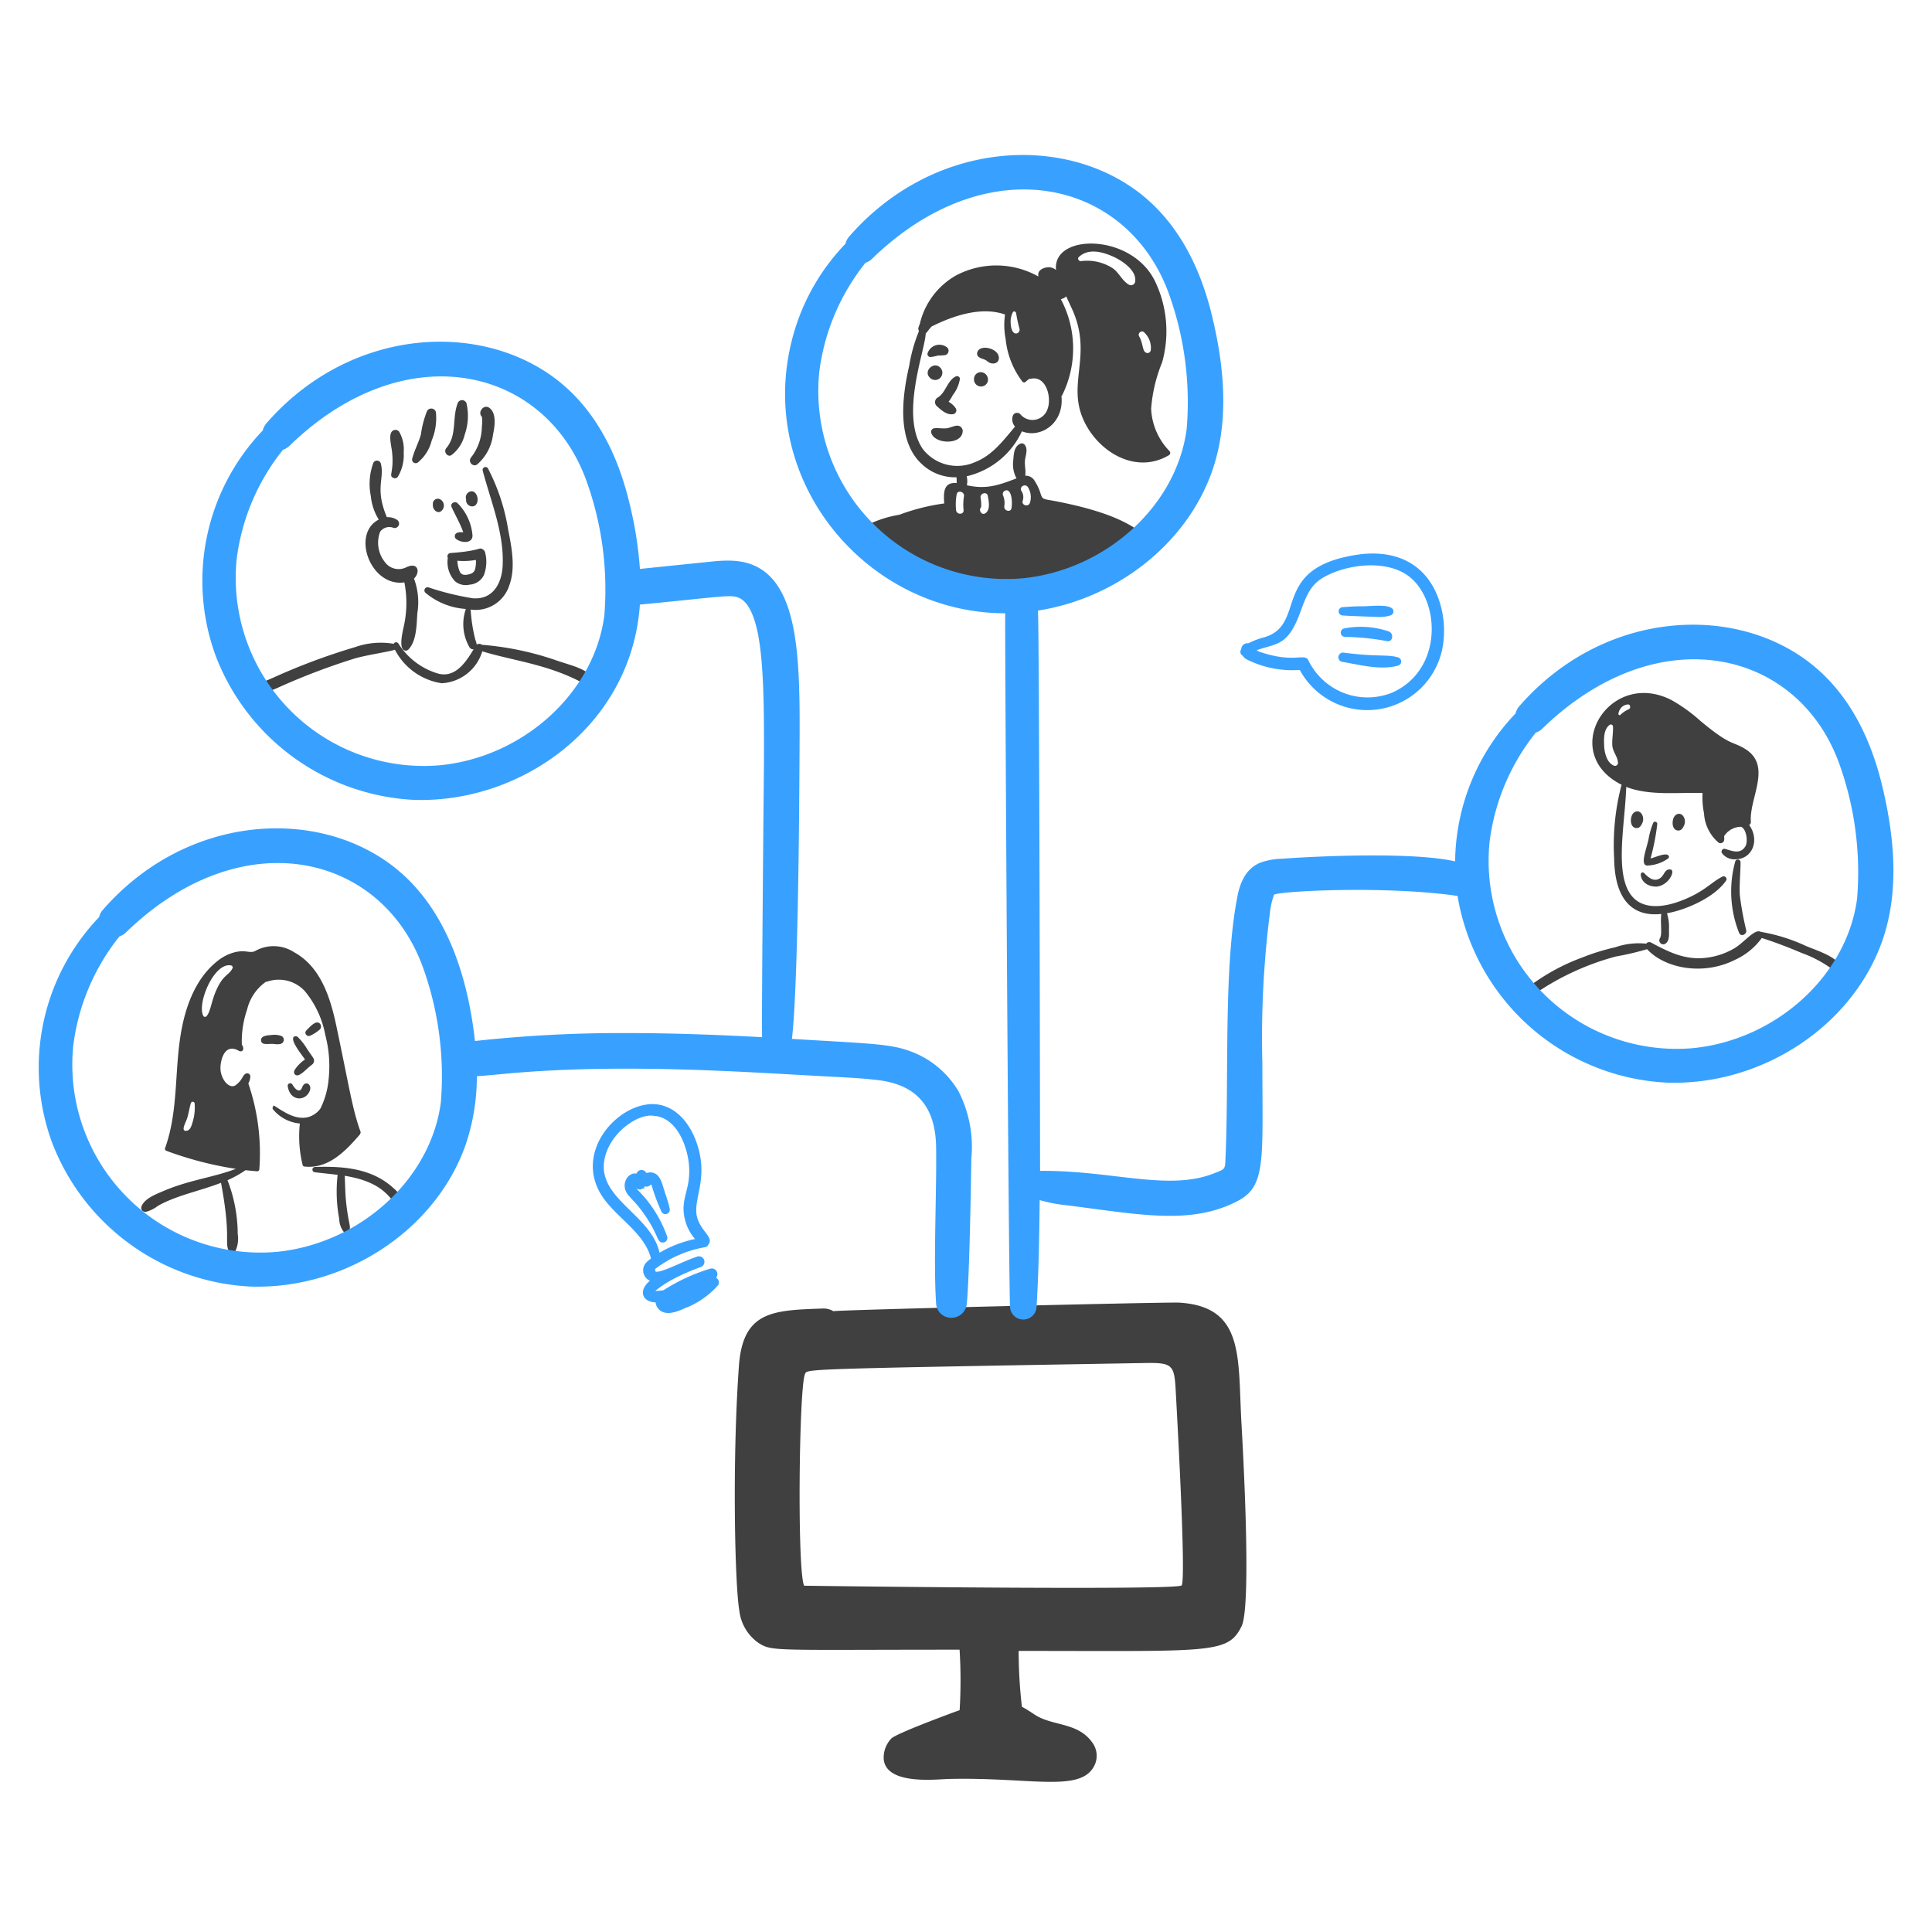
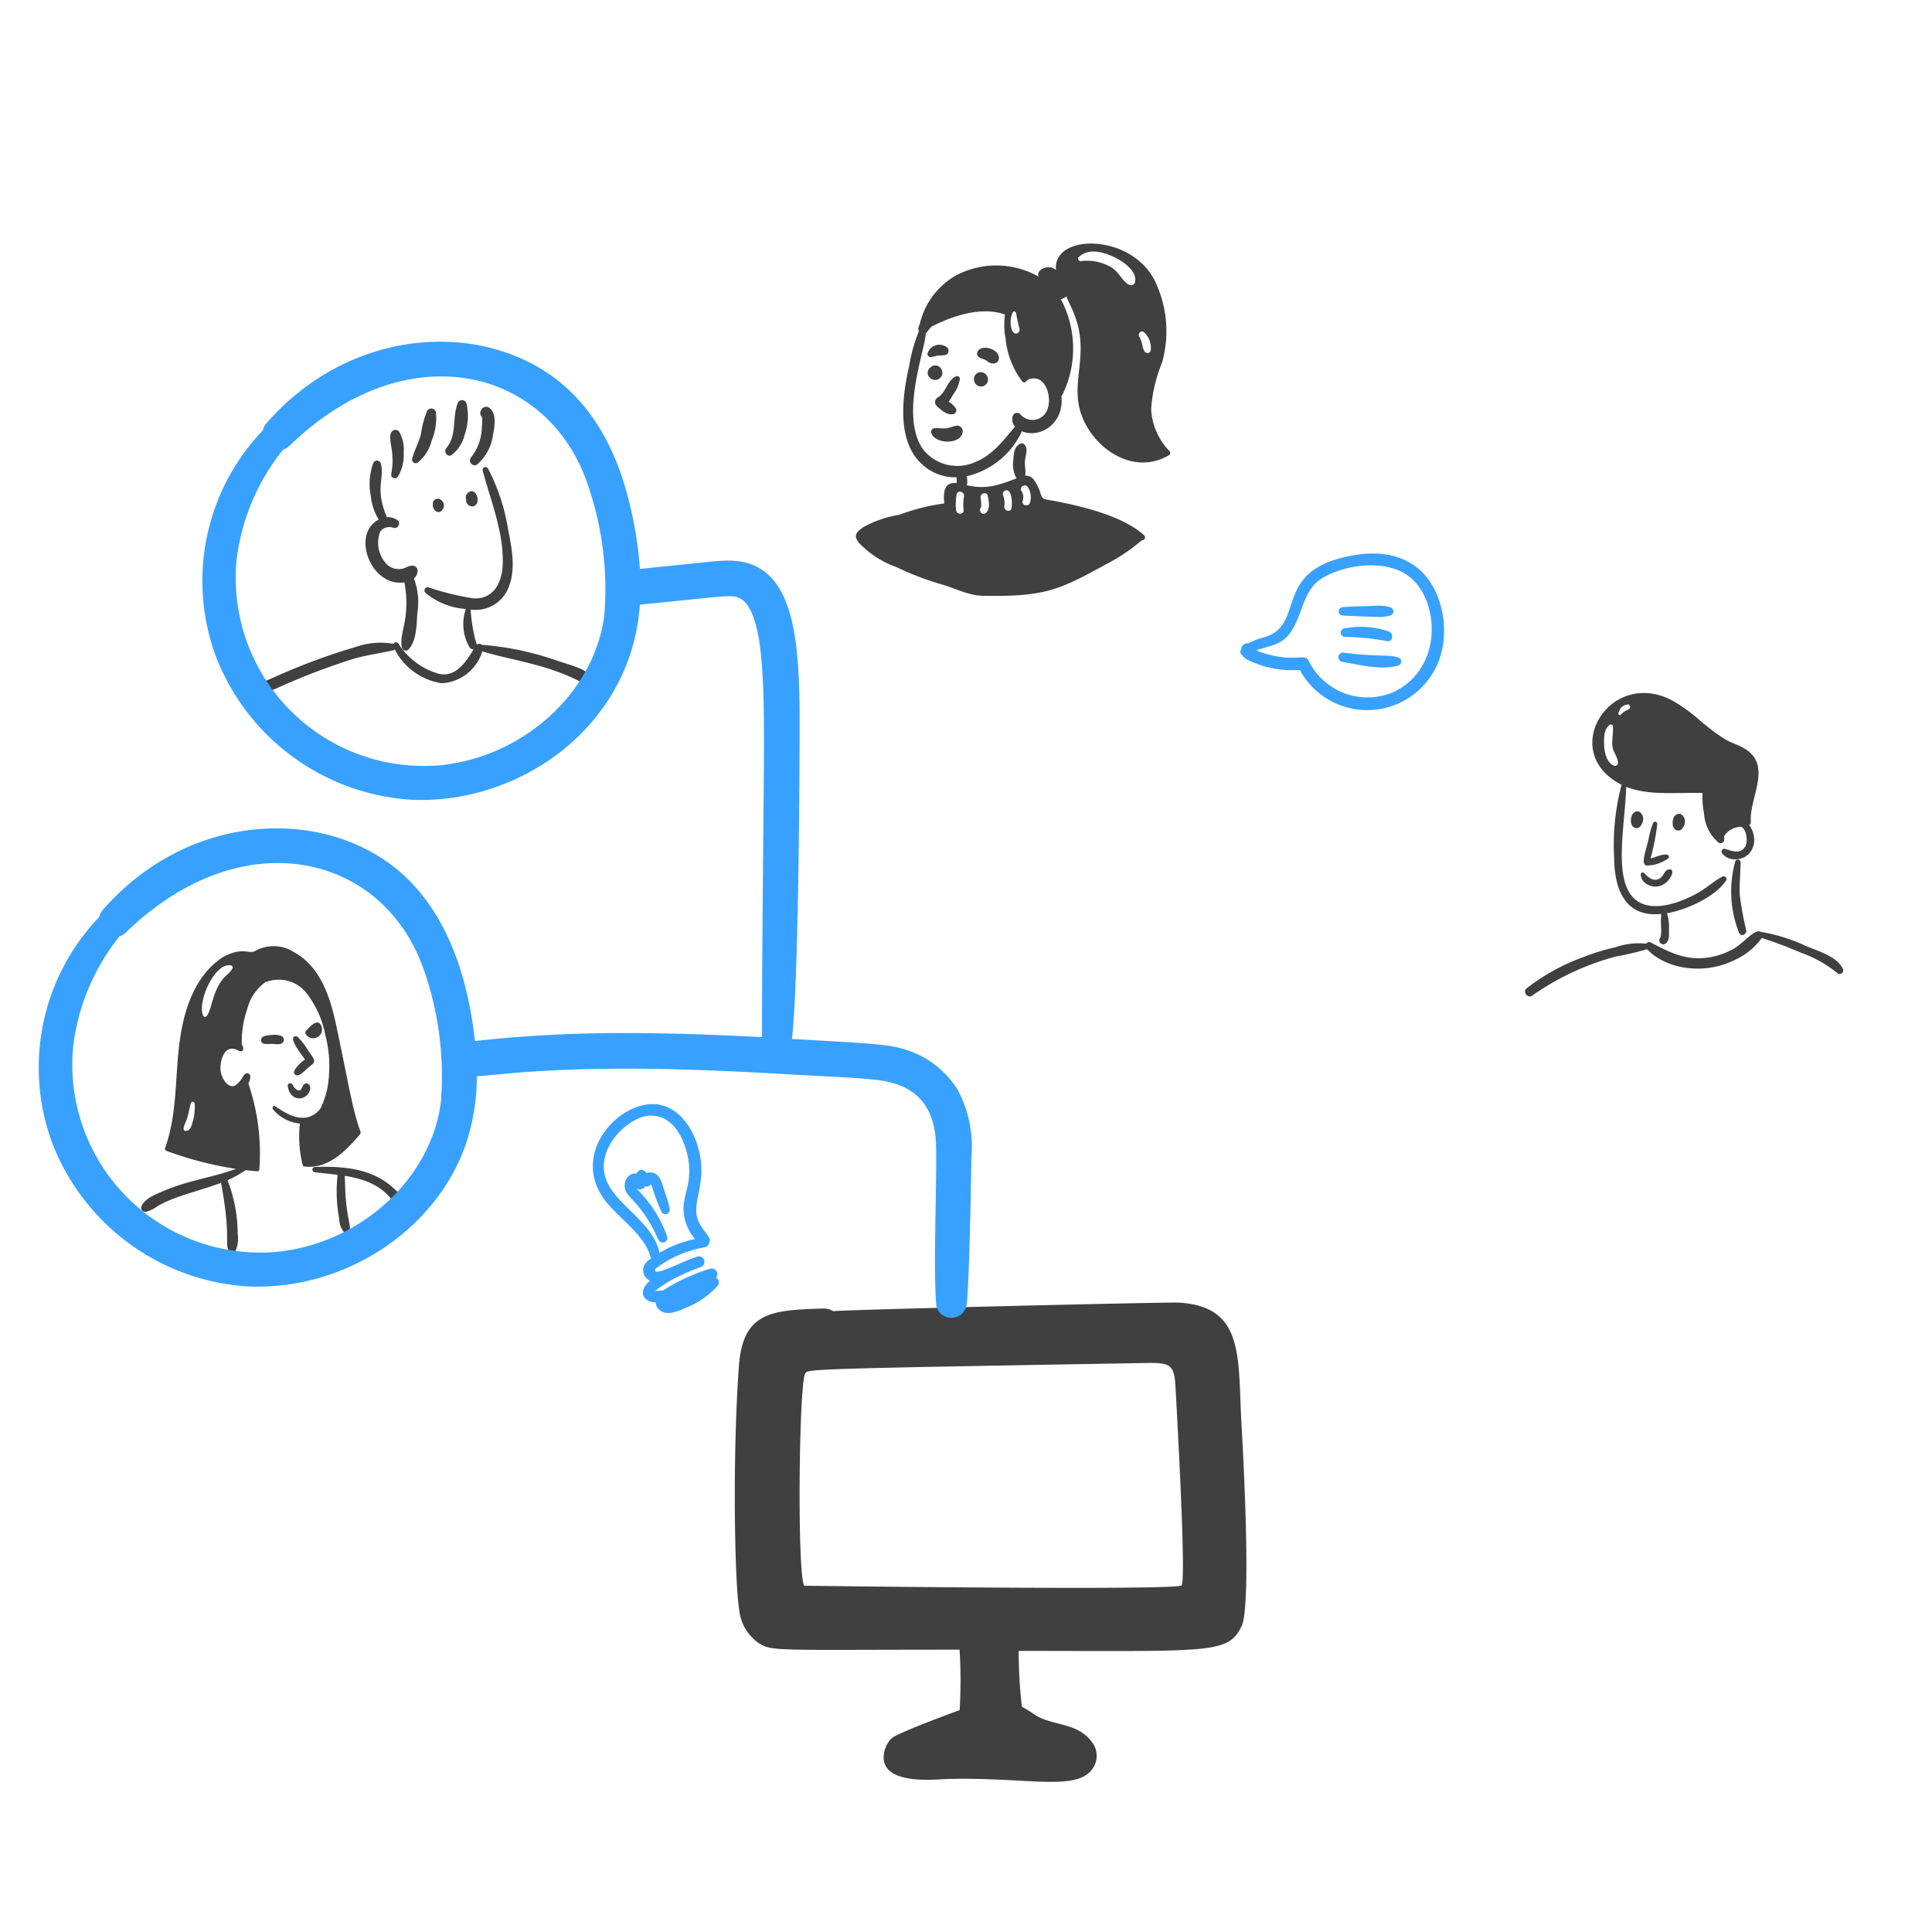
<svg xmlns="http://www.w3.org/2000/svg" viewBox="0 0 600 600" height="600" width="600">
  <g transform="matrix(3,0,0,3,0,0)">
    <path d="M180.182,89.254a.282.282,0,0,0-.549-.083,11.649,11.649,0,0,0,.4,7.409c.2.439.811.144.736-.28a32.25,32.25,0,0,1-.663-3.627C180.04,91.65,180.182,90.314,180.182,89.254Z" fill="#404040" />
    <path d="M171.562,85.286c0-.208-.326-.325-.425-.1a8.147,8.147,0,0,0-.477,1.669c-.23,1.1-.911,2.7-.145,2.745a3.9,3.9,0,0,0,2.186-.746.192.192,0,0,0,.063-.207c-.168-.5-1.394.117-1.9.218A23.4,23.4,0,0,0,171.562,85.286Z" fill="#404040" />
    <path d="M171.469,91.782c1.279-.1,2.006-1.674,1.471-1.771-.572-.1-.658.542-.985.818-.661.56-1.284.052-1.761-.456a.2.2,0,0,0-.342.145C169.852,91.1,170.386,91.782,171.469,91.782Z" fill="#404040" />
    <path d="M170.028,84.416c-.281-.652-.929-.49-1.119.051s-.047,1.254.508,1.254c.323,0,.445-.224.58-.487A.989.989,0,0,0,170.028,84.416Z" fill="#404040" />
    <path d="M174.348,84.669c-.281-.651-.929-.49-1.119.052s-.047,1.254.508,1.254c.323,0,.444-.224.58-.487A.991.991,0,0,0,174.348,84.669Z" fill="#404040" />
    <path d="M190.761,100.268c-.63-1.288-2.6-1.821-3.854-2.362a18.19,18.19,0,0,0-4.632-1.44c-.626-.366-1.729,1.118-2.746,1.709a7.542,7.542,0,0,1-3.16,1c-2.009.163-3.589-.6-5.45-1.6a.382.382,0,0,0-.487.093.034.034,0,0,0-.01.021,7.4,7.4,0,0,0-3.212.373,22.286,22.286,0,0,0-3.44,1.067,21.222,21.222,0,0,0-5.74,3.192c-.45.371.142,1.062.57.756a27.262,27.262,0,0,1,8.682-4.062,29.119,29.119,0,0,0,3.223-.756c1.846,2,5.814,2.765,9.107,1.1a6.971,6.971,0,0,0,2.767-2.258c1.461.466,2.833,1,4.113,1.543a12.6,12.6,0,0,1,3.7,2.083A.37.37,0,0,0,190.761,100.268Z" fill="#404040" />
    <path d="M40.566,122.845c-2.2-1.91-5.088-2.135-7.967-2.041a.275.275,0,0,0,0,.549c.777.094,1.564.166,2.352.269a15.2,15.2,0,0,0,.165,4.549,2.228,2.228,0,0,0,.508,1.4.324.324,0,0,0,.529-.145c.2-.546-.082-.709-.322-2.953-.1-.912-.1-1.834-.145-2.756,4.393.712,4.642,2.629,5.7,3.253a.258.258,0,0,0,.383-.218C41.81,123.974,41.137,123.341,40.566,122.845Z" fill="#404040" />
    <path d="M148.809,61.694c-1.457-3.612-4.684-4.848-8.455-4.248-8.9,1.414-5.01,7.152-9.439,8.517a7.713,7.713,0,0,0-1.689.632.64.64,0,0,0-.735.611.455.455,0,0,0,.155.673,1.056,1.056,0,0,0,.394.373,10.575,10.575,0,0,0,5.512,1.1A7.937,7.937,0,0,0,149.358,66.9,9.853,9.853,0,0,0,148.809,61.694ZM144.115,71.7a6.8,6.8,0,0,1-8.662-3.326c-.345-.691-1.095,0-3.429-.456a10.884,10.884,0,0,1-1.813-.518,1.028,1.028,0,0,0-.114-.094c2.118-.733,3.2-.436,4.465-3.812.537-1.43.959-2.827,2.321-3.648,2.424-1.46,6.839-2.042,9.191,0C149.131,62.505,149.266,69.424,144.115,71.7Z" fill="#38a1ff" />
    <path d="M139.007,63.714c.661.058,3.715.156,3.792.156a3.6,3.6,0,0,0,1.15-.166.432.432,0,0,0,.3-.415c0-.833-2.187-.535-3.1-.528-.7,0-1.43.031-2.145.093A.43.43,0,0,0,139.007,63.714Z" fill="#38a1ff" />
    <path d="M139.132,65.061a.441.441,0,0,0,.1.87,25.481,25.481,0,0,1,4.435.456c.556,0,.608-.812.114-1.015A8.939,8.939,0,0,0,139.132,65.061Z" fill="#38a1ff" />
    <path d="M144.737,68.055c-1.134-.34-2.155-.032-5.688-.5a.484.484,0,0,0-.135.953c1.67.273,3.969.916,5.823.394A.442.442,0,0,0,144.737,68.055Z" fill="#38a1ff" />
    <path d="M91.487,182.172c.337,2.63,5.421,2.02,6.674,1.987,8.645-.22,13.908,1.525,15.2-1.542a2.3,2.3,0,0,0-.322-2.276c-1.385-1.917-3.688-1.687-5.5-2.594-.475-.241-1.09-.728-1.753-1.063a51.055,51.055,0,0,1-.335-5.782c19.986,0,21.662.347,23.09-2.579,1.034-2.255.117-18.465-.021-20.906-.4-6.848.378-12.156-6.455-12.569-1.241-.072-35.377.75-35.793.888a1.969,1.969,0,0,0-1.088-.278c-5.166.18-8.283.246-8.692,5.945-.7,9.683-.431,22.653.045,25.343a4.731,4.731,0,0,0,1.982,3.329c1.434.907,1.517.7,20.816.7a50.687,50.687,0,0,1,.005,6.261c-.3.1-6.382,2.329-7.047,2.913A2.846,2.846,0,0,0,91.487,182.172ZM118.5,141.1c2.876-.049,3.072.16,3.213,2.922.044.842,1.106,19.389.612,20.1-.62.549-39.179.032-39.078.032-.735-1.389-.539-20.649.093-21.93C83.587,141.72,82.767,141.713,118.5,141.1Z" fill="#404040" />
    <path d="M37.323,117.157c-.853-2.351-1.16-4.6-2.507-10.962-.613-2.891-1.6-6.095-4.362-7.616a3.905,3.905,0,0,0-3.917-.2c-.624.4-.968-.082-2.155.177a4.709,4.709,0,0,0-1.9.953c-2.325,1.854-3.356,4.89-3.8,7.729-.61,3.875-.247,7.889-1.6,11.636a.218.218,0,0,0,.145.259A36.516,36.516,0,0,0,24.413,121c-2.411.914-4.843,1.149-7.532,2.31-.737.318-1.885.747-2.217,1.534a.417.417,0,0,0,.455.6,3.4,3.4,0,0,0,1.213-.6c1.845-1.074,4.341-1.543,6.548-2.4,1.043,5.565.358,6.133.8,7.045a.411.411,0,0,0,.7,0,3.068,3.068,0,0,0,.228-1.751,15.441,15.441,0,0,0-1.057-5.563,11.139,11.139,0,0,0,1.865-1.037c.4.042.809.08,1.223.114a.213.213,0,0,0,.207-.207,22.313,22.313,0,0,0-1.14-8.89,1.6,1.6,0,0,0,.208-.725.325.325,0,0,0-.415-.311c-.216.076-.325.288-.466.529a2.454,2.454,0,0,1-.653.7c-.643.413-1.482-.57-1.554-1.637-.052-.777.349-2.8,1.865-1.948.433.243.66-.177.342-.632a10.18,10.18,0,0,1,.549-3.626,4.913,4.913,0,0,1,1.958-2.881.2.2,0,0,0,.135-.01,3.664,3.664,0,0,1,3.906,1.015,10.035,10.035,0,0,1,2.1,4.539,12.665,12.665,0,0,1,.341,4.527,8.581,8.581,0,0,1-.849,3.057,2.361,2.361,0,0,1-1.306.9c-1.284.294-2.467-.541-3.481-1.191-.094-.061-.219.25-.145.352a4.066,4.066,0,0,0,2.8,1.492,12.369,12.369,0,0,0,.29,4.3.215.215,0,0,0,.208.155c2.465.272,4.268-1.637,5.729-3.336C37.313,117.312,37.354,117.229,37.323,117.157Zm-17.4-.953c-.1.362-.259.9-.725.859s.049-.9.176-1.305c.163-.516.228-1.046.383-1.554a.2.2,0,0,1,.394.052A5.184,5.184,0,0,1,19.927,116.2Zm4.134-15.946c-.4.767-.95.588-1.709,2.341-.471,1.087-.567,2.194-.985,2.611a.2.2,0,0,1-.311-.041c-.7-1.272,1.132-5.621,2.881-5.222A.211.211,0,0,1,24.061,100.258Z" fill="#404040" />
    <path d="M97.335,38.06c-.648-.7-1.775.339-1.088,1.026A.748.748,0,1,0,97.335,38.06Z" fill="#404040" />
    <path d="M101.521,38.526a.706.706,0,0,0-.694.726.73.73,0,0,0,1.367.383A.765.765,0,0,0,101.521,38.526Z" fill="#404040" />
    <path d="M98.2,41.593a4.98,4.98,0,0,0,.435-.694,3.728,3.728,0,0,0,.736-1.678.294.294,0,0,0-.436-.249c-.882.422-1.027,1.706-1.875,2.186a.553.553,0,0,0-.114.85c.487.445,1.067.994,1.761.86a.406.406,0,0,0,.239-.591A2.125,2.125,0,0,0,98.2,41.593Z" fill="#404040" />
    <path d="M96.4,44.8c.339,1.179,3.047,1.273,3.243-.042a.557.557,0,0,0-.528-.694c-.425.011-.788.254-1.212.28s-.83-.064-1.244,0A.373.373,0,0,0,96.4,44.8Z" fill="#404040" />
    <path d="M102.008,37.262c.135.072.248.187.373.259.395.23,1,.121,1.025-.435.053-1.058-2.1-1.546-2.258-.528C101.117,37.071,101.683,37.09,102.008,37.262Z" fill="#404040" />
    <path d="M96.34,36.962a5.686,5.686,0,0,0,.757-.156,5.328,5.328,0,0,0,.766-.051.466.466,0,0,0,.207-.767,1.283,1.283,0,0,0-2.061.632A.324.324,0,0,0,96.34,36.962Z" fill="#404040" />
    <path d="M121.051,46.681a6.7,6.7,0,0,1-1.885-4.373,15.713,15.713,0,0,1,1.139-4.8,11.969,11.969,0,0,0-.746-8.413c-2.458-5.008-10.661-4.93-10.236-1.14a1.167,1.167,0,0,0-1-.269c-.734.146-.928.563-.819.942a8.908,8.908,0,0,0-8.517-.124,7.8,7.8,0,0,0-3.771,5.036c-.109.284-.229.513-.1.663a1.02,1.02,0,0,0-.01.134,16.169,16.169,0,0,0-.984,3.523c-.784,3.388-1.249,7.813,1.284,10.164a5.031,5.031,0,0,0,3.61,1.385,5.015,5.015,0,0,1,.017.594c-1.278-.1-1.395.82-1.285,2.114a21.526,21.526,0,0,0-4.652,1.171,11.59,11.59,0,0,0-3.761,1.3c-.685.507-1.016.85-.425,1.6a9.858,9.858,0,0,0,3.865,2.507,29.9,29.9,0,0,0,4.672,1.792c1.472.415,2.788,1.167,4.352,1.192,6.309.1,7.782-.559,12.662-3.243a19.3,19.3,0,0,0,3.74-2.507.3.3,0,0,0,.238-.518c-2.123-1.924-6.028-2.9-8.869-3.471-1.524-.308-1.6-.173-1.813-.726a5.169,5.169,0,0,0-.663-1.45,1.042,1.042,0,0,0-.964-.518c.083-.477-.065-1.037-.031-1.513.038-.539.344-1.162.01-1.647a.389.389,0,0,0-.435-.177c-.682.252-.739,1.067-.777,1.71a3.052,3.052,0,0,0,.332,1.9c-1.92.742-3.159,1.155-5.139.715a2.046,2.046,0,0,0-.019-.93,8.406,8.406,0,0,0,5.717-4.655c1.919.768,4.386-.811,4.093-3.647a.179.179,0,0,0,.072-.083,10.871,10.871,0,0,0-.134-9.946,1.266,1.266,0,0,0,.559-.29c.2.456.416.9.622,1.357,2.054,4.56-.381,7.4,1,11.034,1.323,3.473,5.408,6.165,8.983,4.062A.279.279,0,0,0,121.051,46.681Zm-14.64,3.75a1.937,1.937,0,0,1,.207,1.617c-.148.475-.9.27-.746-.208a1.162,1.162,0,0,0-.134-1.015C105.468,50.4,106.142,50.006,106.411,50.431Zm-2.321.342c.632-.178.733,1.177.622,1.824-.085.5-.826.28-.746-.208a2.081,2.081,0,0,0-.145-1.139A.386.386,0,0,1,104.09,50.773Zm-2.517,1.585a3.918,3.918,0,0,0-.063-.818c-.082-.487.658-.693.746-.207.1.539.291,1.42-.238,1.792-.414.291-.8-.383-.394-.673C101.542,52.514,101.573,52.421,101.573,52.358Zm-1.782-.974a5.312,5.312,0,0,0-.042,1.42c.047.5-.728.5-.777,0a5.793,5.793,0,0,1,.062-1.627C99.123,50.689,99.875,50.9,99.791,51.384Zm5.056-19.054c.08-.177.325-.073.341.094a15.762,15.762,0,0,0,.353,1.626c.107.522-.9.985-.922-.746A2.105,2.105,0,0,1,104.847,32.33Zm3.605,9.978a1.638,1.638,0,0,1-2.839.56.467.467,0,0,0-.777.207,1.148,1.148,0,0,0,.239,1.088c-1.2,1.419-2.351,2.987-4.145,3.678a4.512,4.512,0,0,1-5.409-1.368c-2.385-3.5.251-10.2.312-11.977a.331.331,0,0,0,.113-.093,6.792,6.792,0,0,1,.487-.6c2.29-1.15,5.191-2.1,7.606-1.244a7.567,7.567,0,0,0,.062,2.518,8.716,8.716,0,0,0,1.709,4.393.242.242,0,0,0,.373.052,1.892,1.892,0,0,1,.394-.311.26.26,0,0,0,.124,0C108.29,38.847,108.887,41.137,108.452,42.308Zm9.066-13.21a.439.439,0,0,1-.653.373c-.744-.418-1.045-1.349-1.833-1.8a4.9,4.9,0,0,0-3.1-.643c-.238.044-.446-.238-.249-.424.961-.9,2.322-.563,3.43-.094C116.038,26.9,117.66,27.938,117.518,29.1Zm1.606,7.18a.347.347,0,0,1-.259.259c-.031,0-.062.021-.093.01-.564-.066-.381-.929-.85-1.73-.187-.32.269-.694.529-.4A2.171,2.171,0,0,1,119.124,36.278Z" fill="#404040" />
    <path d="M42.027,58.741a1.765,1.765,0,0,1-2.217-.6,3.2,3.2,0,0,1-.456-3.1,1.169,1.169,0,0,1,1.388-.394.459.459,0,0,0,.363-.829,1.711,1.711,0,0,0-1.057-.279c-1.284-3.043-.2-3.98-.632-5.585a.418.418,0,0,0-.766-.042,6.291,6.291,0,0,0-.26,3.451,5.6,5.6,0,0,0,.819,2.424c-2.893,1.488-.836,7.01,2.652,6.5a11.162,11.162,0,0,1-.062,4.559c-.138.635-.536,2.3.083,2.486a.384.384,0,0,0,.394-.093c.89-.9.844-2.735.932-3.792a7.028,7.028,0,0,0-.352-3.554C43.55,59.226,43.275,58.117,42.027,58.741Z" fill="#404040" />
    <path d="M40.587,46.794c.227,2.12-.412,2.458.145,2.684a.363.363,0,0,0,.466-.145,4.347,4.347,0,0,0,.591-2.5,3.643,3.643,0,0,0-.477-2.155.464.464,0,0,0-.466-.166C40.09,44.666,40.506,46.033,40.587,46.794Z" fill="#404040" />
    <path d="M45.125,42.66a.5.5,0,0,0-.912-.124,10.2,10.2,0,0,0-.642,2.445c-.241.862-.682,1.649-.9,2.5a.376.376,0,0,0,.559.415,4.218,4.218,0,0,0,1.451-2.269A6.064,6.064,0,0,0,45.125,42.66Z" fill="#404040" />
    <path d="M46.773,47.085a3.761,3.761,0,0,0,1.336-2.1,5.851,5.851,0,0,0,.187-3.222.484.484,0,0,0-.922-.01c-.591,1.571-.045,3.317-1.171,4.631C45.855,46.785,46.377,47.407,46.773,47.085Z" fill="#404040" />
    <path d="M50.648,42.215c-.577-.408-1.252.468-.757.943a4.256,4.256,0,0,1-.01,1.015,5.224,5.224,0,0,1-1.109,3.171c-.4.493.267,1.1.684.683a4.861,4.861,0,0,0,1.575-2.994C51.1,44.611,51.554,42.856,50.648,42.215Z" fill="#404040" />
    <path d="M45.488,51.654a.517.517,0,0,0-.674.57c-.058.349.253.89.726.766A.73.73,0,0,0,45.488,51.654Z" fill="#404040" />
    <path d="M48.866,50.856a.634.634,0,0,0-.612.839.641.641,0,0,0,.622.726C49.684,52.421,49.577,50.951,48.866,50.856Z" fill="#404040" />
-     <path d="M47.28,55.177a.373.373,0,0,0-.083.6c.546.459,1.807.532,1.71-.425a5.334,5.334,0,0,0-1.554-3.274c-.272-.23-.76.024-.611.383.285.689.976,1.868,1.212,2.652A1.148,1.148,0,0,0,47.28,55.177Z" fill="#404040" />
-     <path d="M49.985,56.876c-.426-.284-.1.141-3.347.373a.348.348,0,0,0-.28.508,2.872,2.872,0,0,0,.767,2.434,1.751,1.751,0,0,0,1.5.332,1.78,1.78,0,0,0,1.461-.974,3.859,3.859,0,0,0,.135-2.352A.492.492,0,0,0,49.985,56.876ZM49.2,58.834c-.09.374-.258.521-.673.622-.486.117-.745.04-.912-.239a3.17,3.17,0,0,1-.269-1.17,7.159,7.159,0,0,0,1.916-.083A2.871,2.871,0,0,1,49.2,58.834Z" fill="#404040" />
    <path d="M62.076,70.749c-1.5-1.653-2.507-1.7-4.569-2.414a30.77,30.77,0,0,0-7.616-1.585.45.45,0,0,0-.538-.021,3.459,3.459,0,0,0-.156-.539A17.06,17.06,0,0,1,48.72,63.1a3.651,3.651,0,0,0,3.99-2.466c.693-1.845.251-3.99-.114-5.854a20.739,20.739,0,0,0-2.093-6.31.3.3,0,0,0-.539.228c.845,3.216,2.225,6.444,2.072,9.833-.084,1.865-1.015,3.581-3.108,3.4a28.417,28.417,0,0,1-4.58-1.129.331.331,0,0,0-.321.549,7.232,7.232,0,0,0,4.2,1.689A4.767,4.767,0,0,0,48.6,67a.442.442,0,0,0,.425.217C48.2,68.594,47.064,70.3,45.2,69.682a7.3,7.3,0,0,1-3.958-3.067.279.279,0,0,0-.487.031,7.96,7.96,0,0,0-3.989.342,65.7,65.7,0,0,0-8.517,3.181c-1.253.561-1.026.29-1.927,1.368-.477.57.342,1.389.818.818.83-.994.54-.672,1.689-1.191A69.628,69.628,0,0,1,36.67,68.18c1.194-.364,4.067-.792,4.207-.933a6.546,6.546,0,0,0,4.849,3.482,4.645,4.645,0,0,0,4.2-3.3c3.346,1,6.6,1.31,10.175,3.15a18.983,18.983,0,0,1,1.658,1.025C62.235,71.893,62.44,71.152,62.076,70.749Z" fill="#404040" />
    <path d="M99.2,112.927a9.621,9.621,0,0,0-4.747-4.018c-2.152-.833-3.624-.839-12.473-1.36.626-5.232.755-23.139.78-28.389.039-8.527.293-16.552-3.312-19.741-1.94-1.7-4.3-1.448-6.378-1.223,0,0-5.258.535-6.825.7a40.62,40.62,0,0,0-1.136-7.018c-1.4-5.7-4-10-7.743-12.782-8.041-5.955-21.281-5.032-29.775,4.711a1.713,1.713,0,0,0-.391.755,22.523,22.523,0,0,0-4.882,23.307A23.237,23.237,0,0,0,42.777,82.8c11.159.409,22.594-7.655,23.464-20.212,8.7-.831,9.428-1.092,10.313-.67.7.334,1.235,1.19,1.648,2.623.965,3.292.884,9.877.881,14.427,0,0-.259,26.878-.192,28.4-5.377-.29-9.867-.425-14.059-.425a138.429,138.429,0,0,0-15.664.822c-.776-6.97-3.113-14.11-8.742-18.292-8.042-5.955-21.275-5.034-29.776,4.711a1.707,1.707,0,0,0-.39.754,22.524,22.524,0,0,0-4.882,23.308A23.239,23.239,0,0,0,25.836,133.18c9.833.363,19.229-5.789,22.356-14.644a22.047,22.047,0,0,0,1.172-7.123c.914-.066,1.825-.153,2.714-.238,12.431-1.183,25.756-.139,34.014.284,1.6.081,3.253.165,4.843.36,4.082.5,5.907,2.9,5.97,6.9.072,4.645-.293,11.919,0,16.2a1.566,1.566,0,0,0,1.554,1.5h.024a1.6,1.6,0,0,0,1.6-1.468c.267-2.582.439-12.527.471-15.057A12.528,12.528,0,0,0,99.2,112.927ZM45.6,79.214a19.464,19.464,0,0,1-21.1-21.335A22.556,22.556,0,0,1,29.3,46.553a1.638,1.638,0,0,0,.673-.409c11.945-11.593,26.38-8.221,30.7,3.536a33.157,33.157,0,0,1,1.884,14.059C61.513,71.685,54.229,78.339,45.6,79.214ZM28.683,129.59a19.464,19.464,0,0,1-21.1-21.335,22.541,22.541,0,0,1,4.789-11.326,1.642,1.642,0,0,0,.673-.409C25,84.924,39.43,88.3,43.752,100.056a33.235,33.235,0,0,1,1.884,14.059C44.6,122.061,37.309,128.714,28.683,129.59Z" fill="#38a1ff" />
    <path d="M180.6,77.494c-1.355-.806-1.451-.262-4.59-2.88a16.491,16.491,0,0,0-3-2.155c-6.457-3.275-11.734,5.483-5.129,8.786a.2.2,0,0,0-.041.083,24.521,24.521,0,0,0-.746,7.512c.06,4.6,2.161,6.073,4.88,5.771-.119,1.066.13,2.085-.145,2.528a.408.408,0,0,0,.559.56c.458-.3.384-.923.384-1.472a4.717,4.717,0,0,0-.208-1.689c1.871-.311,4.941-1.62,6.124-3.388.164-.245-.139-.533-.394-.4-1.232.623-1.925,1.661-4.528,2.591-1.367.488-3.836,1.016-5.056-.881-1.537-2.39-.474-7.33-.363-11,2.4.936,5.273.552,7.9.632A8.418,8.418,0,0,0,176.4,84.2a4.285,4.285,0,0,0,1.441,2.974.365.365,0,0,0,.435.072c.29-.149.207-.436.207-.694a2.112,2.112,0,0,1,1.751-.964c.569.237.734,1.542.446,2.021-.524.869-1.377.477-2.093.269a.294.294,0,0,0-.332.435,1.6,1.6,0,0,0,1.357.643c1.842,0,2.566-2.033,1.461-3.554a.354.354,0,0,0,.176-.332C181.052,82.609,183.529,79.24,180.6,77.494Zm-13.563,1.751c-.695-.309-.943-1.315-.974-2.02s-.072-1.688.539-2.165a.221.221,0,0,1,.373.155c.031.632-.1,1.264-.073,1.906.033.715.575,1.191.591,1.865A.311.311,0,0,1,167.034,79.245Zm1.6-5.833a2.649,2.649,0,0,0-.881.58c-.086.112-.246-.009-.218-.124a1.227,1.227,0,0,1,.3-.622,1.038,1.038,0,0,1,.673-.321C168.754,72.884,168.85,73.292,168.63,73.412Z" fill="#404040" />
-     <path d="M194.8,81.172c-1.4-5.7-4-10-7.743-12.78-8.056-5.967-21.3-5.018-29.774,4.709a1.7,1.7,0,0,0-.392.755,22.492,22.492,0,0,0-6.257,15.313c-4.027-.926-13.08-.622-17.948-.272a6.981,6.981,0,0,0-2.218.405c-1.856.751-2.244,2.821-2.41,3.7-1.4,7.347-.834,18.609-1.186,26.637-.065,1.48.044,1.338-1.269,1.851-4.693,1.833-10.565-.354-17.934-.281,0,0-.068-56.217-.222-58,8.231-1.292,15.392-6.971,18.009-14.379,1.58-4.465,1.572-9.79-.024-16.28-1.4-5.7-4-10-7.743-12.781-8.027-5.945-21.261-5.049-29.776,4.711a1.713,1.713,0,0,0-.39.754,22.191,22.191,0,0,0-5.483,9.733c-3.913,14.753,7.668,28.519,22.018,28.519-.042.885.338,68.212.5,71.8a1.374,1.374,0,0,0,2.744.021c.233-3.689.283-7.44.327-11.074a15.846,15.846,0,0,0,2.861.545c7.509.945,12.8,2.071,17.631-.449,2.958-1.545,2.566-4.183,2.558-14.317a101.809,101.809,0,0,1,.8-15.659,7.438,7.438,0,0,1,.416-1.738c.683-.376,11.566-.946,18.991.132a23.134,23.134,0,0,0,21.6,19.324c9.813.366,19.229-5.789,22.356-14.645C196.409,92.975,196.394,87.658,194.8,81.172ZM175.293,108.5A19.463,19.463,0,0,1,154.2,87.16a22.564,22.564,0,0,1,4.79-11.327,1.636,1.636,0,0,0,.673-.408c11.9-11.547,26.362-8.273,30.7,3.535a33.238,33.238,0,0,1,1.883,14.063C191.2,100.968,183.917,107.619,175.293,108.5ZM84.808,38.525A22.546,22.546,0,0,1,89.6,27.2a1.638,1.638,0,0,0,.673-.409c11.925-11.575,26.371-8.247,30.7,3.536a33.134,33.134,0,0,1,1.873,14.061c-1.03,7.943-8.314,14.592-16.941,15.473A19.463,19.463,0,0,1,84.808,38.525Z" fill="#38a1ff" />
    <path d="M29.169,107.262a2.021,2.021,0,0,0-1-.124c-.516.035-1.217.087-1.139.6s.736.271,1.409.342a1.568,1.568,0,0,0,.622-.02A.44.44,0,0,0,29.169,107.262Z" fill="#404040" />
-     <path d="M33.158,106.019c-.335-.452-.874.067-1.264.466-.157.161-.41.35-.207.621a.345.345,0,0,0,.445.1,4.224,4.224,0,0,0,.985-.642A.439.439,0,0,0,33.158,106.019Z" fill="#404040" />
+     <path d="M33.158,106.019c-.335-.452-.874.067-1.264.466-.157.161-.41.35-.207.621A.439.439,0,0,0,33.158,106.019Z" fill="#404040" />
    <path d="M31.78,108.567a5.975,5.975,0,0,0-.963-1.222.325.325,0,0,0-.373-.031c-.508.33.958,2.077,1.129,2.362a3.96,3.96,0,0,0-1.026,1.015c-.236.341-.042.632.218.632.292,0,.754-.433.963-.632.544-.514.734-.5.777-.828C32.546,109.558,32.39,109.5,31.78,108.567Z" fill="#404040" />
    <path d="M31.645,112.163c-.38.1-.346.606-.59.7-.32.129-.657-.37-.788-.6a.261.261,0,0,0-.476.2c.249,1.585,1.859,1.562,2.279.446C32.25,112.43,31.928,112.086,31.645,112.163Z" fill="#404040" />
    <path d="M74.126,132.274a.585.585,0,0,0-.632-.933,19.373,19.373,0,0,0-4.8,2.217,4.106,4.106,0,0,1-.86.073,11.191,11.191,0,0,1,1.865-1.223,21.835,21.835,0,0,1,2.87-1.253.573.573,0,0,0-.415-1.068c-1.722.595-3.657,1.681-4.289,1.555-.091-.379-.084-.207.083-.373a11.717,11.717,0,0,1,5.025-2.156.488.488,0,0,0,.373-.3c.526-.688-.627-1.255-1.109-2.57-.6-1.644.685-3.384.3-6.2-.331-2.423-1.742-5.115-4.155-5.657-3.95-.886-9.611,4.961-5.688,9.947,1.565,1.99,4.089,3.5,4.693,5.947-.139.139-.828.5-.808,1.233a1.181,1.181,0,0,0,.7,1.067c-1.368,1.177-.6,2.238.59,2.238a1.083,1.083,0,0,0,.218.581c.853,1.17,2.709.017,3.067-.073a8.8,8.8,0,0,0,3.191-2.29A.551.551,0,0,0,74.126,132.274Zm-3.367-7.17a4.89,4.89,0,0,0,1.191,3.16,12.09,12.09,0,0,0-3.678,1.419c-.882-4.052-6.685-5.648-5.647-9.895.641-2.62,3.466-4.54,5.036-4.279,2.466.145,3.576,3.336,3.678,5.326S70.787,123.6,70.759,125.1Z" fill="#38a1ff" />
    <path d="M68.9,123.643c-.331-.97-.406-1.553-.85-1.99a1.065,1.065,0,0,0-1.108-.217c-.052-.052-.1-.114-.156-.166a.538.538,0,0,0-.88.187c0,.01-.011.02-.011.031-.785-.131-1.4.744-1.191,1.585.177.719.817,1.006,1.8,2.362,1.739,2.394,1.453,3.191,2.1,3.191a.472.472,0,0,0,.456-.632,12.825,12.825,0,0,0-3.1-4.869.451.451,0,0,1-.083-.114.521.521,0,0,0,.673,0l.135.031.031-.238a.577.577,0,0,0,.653-.177.12.12,0,0,1,.093.094,19.869,19.869,0,0,0,1.026,2.735.457.457,0,0,0,.849-.29A12.228,12.228,0,0,0,68.9,123.643Z" fill="#38a1ff" />
  </g>
</svg>